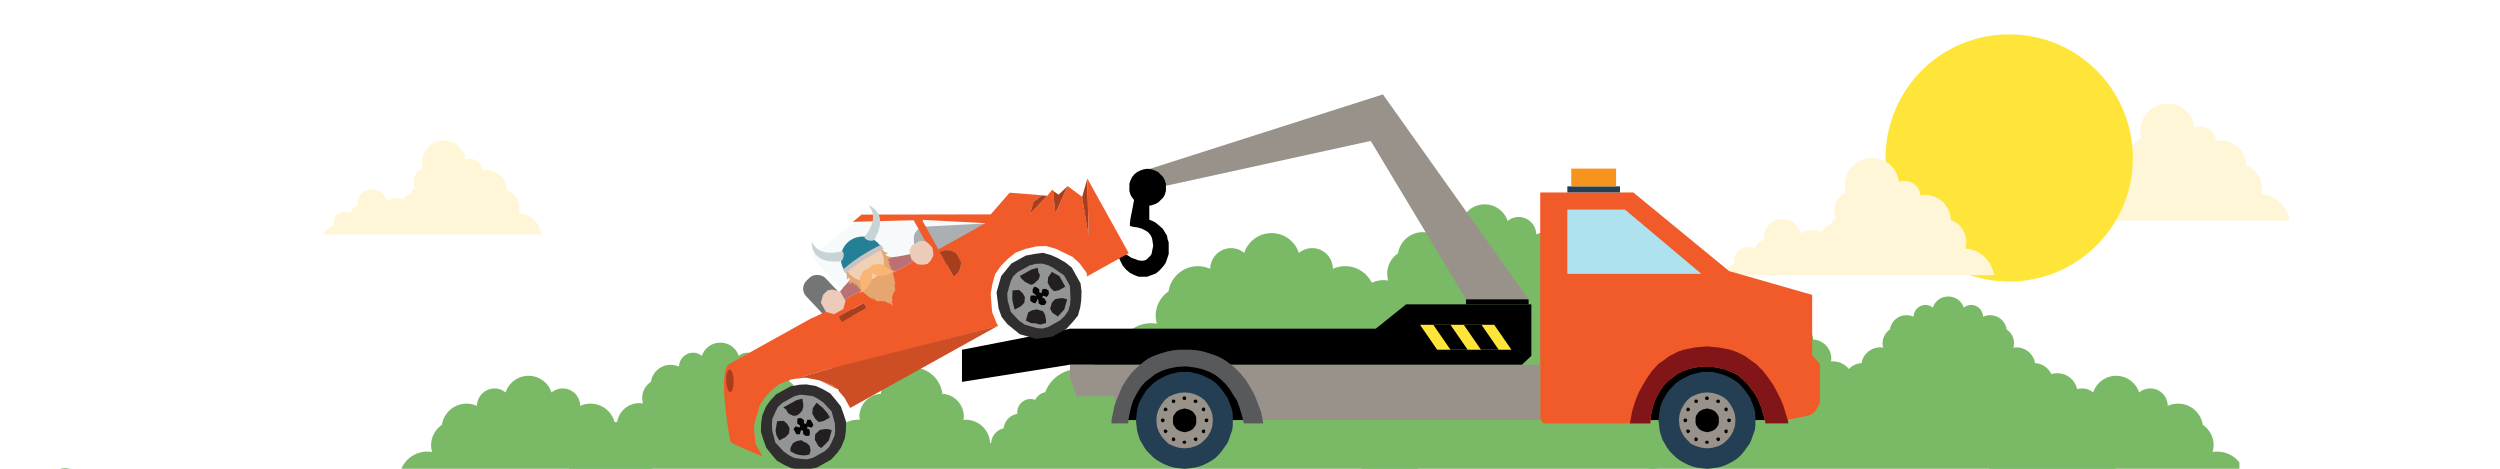
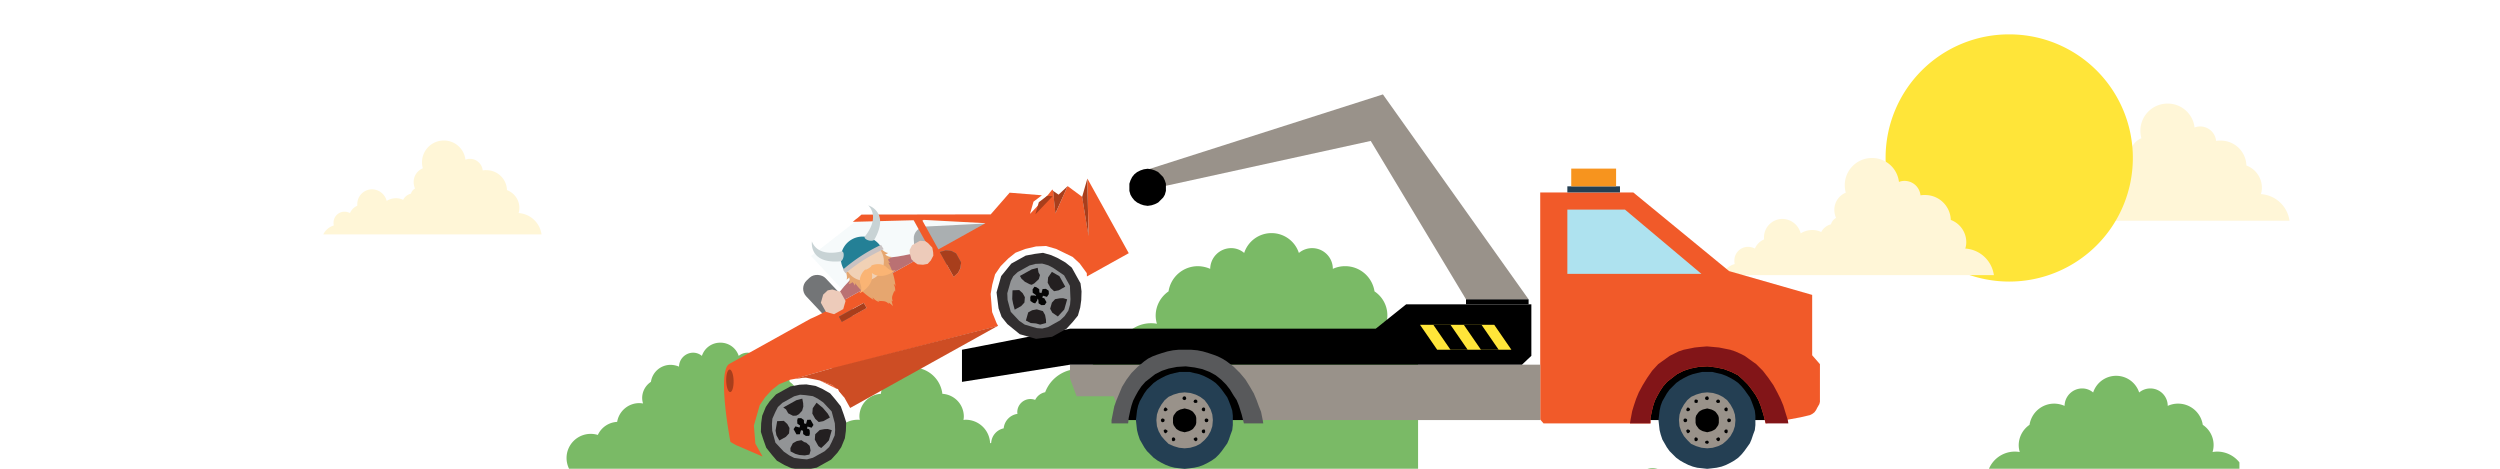
<svg xmlns="http://www.w3.org/2000/svg" width="1600" height="300" viewBox="0 0 1600 300">
  <defs>
    <clipPath id="clip-puksiiriabi_illustration_wide">
      <rect width="1600" height="300" />
    </clipPath>
  </defs>
  <g id="puksiiriabi_illustration_wide" clip-path="url(#clip-puksiiriabi_illustration_wide)">
    <path id="Path_514" data-name="Path 514" d="M511.274,339.264H337a13.756,13.756,0,0,1,8.4-7.11,7.374,7.374,0,0,1-.215-2.154,8.736,8.736,0,0,1,8.636-8.834h.2a9.827,9.827,0,0,1,4.308,1.078,10.978,10.978,0,0,1,5.816-5.816v-1.293a11.816,11.816,0,0,1,11.783-11.845h.063a12.216,12.216,0,0,1,11.635,9.259,13.932,13.932,0,0,1,7.324-2.154,12.823,12.823,0,0,1,5.817,1.294,9.69,9.69,0,0,1,6.248-4.954,6.824,6.824,0,0,1,3.231-4.094,13.039,13.039,0,0,1-1.078-5.17,11.81,11.81,0,0,1,7.324-10.987,16.824,16.824,0,0,1-.651-4.739A17.377,17.377,0,0,1,433.143,264.3c.048,0,.1,0,.143,0a17.279,17.279,0,0,1,17.234,15.3,10.241,10.241,0,0,1,13.787,8.612,13.159,13.159,0,0,1,3.016-.216,16.418,16.418,0,0,1,16.372,15.941,15.193,15.193,0,0,1,9.909,14.218,12.54,12.54,0,0,1-.651,4.094A19.754,19.754,0,0,1,511.274,339.264Z" transform="translate(954.006 -198.013)" fill="#fff6d7" />
    <path id="Path_513" data-name="Path 513" d="M313,302.281a79.117,79.117,0,1,0,158.235.124v-.124a79.015,79.015,0,0,0-79.005-79.027h-.022A78.941,78.941,0,0,0,313,301.927Z" transform="translate(893.785 -201.256)" fill="#ffe539" />
    <path id="Path_514-2" data-name="Path 514" d="M511.274,339.264H337a13.756,13.756,0,0,1,8.4-7.11,7.374,7.374,0,0,1-.215-2.154,8.736,8.736,0,0,1,8.636-8.834h.2a9.827,9.827,0,0,1,4.308,1.078,10.978,10.978,0,0,1,5.816-5.816v-1.293a11.816,11.816,0,0,1,11.783-11.845h.063a12.216,12.216,0,0,1,11.635,9.259,13.932,13.932,0,0,1,7.324-2.154,12.823,12.823,0,0,1,5.817,1.294,9.69,9.69,0,0,1,6.248-4.954,6.824,6.824,0,0,1,3.231-4.094,13.039,13.039,0,0,1-1.078-5.17,11.81,11.81,0,0,1,7.324-10.987,16.824,16.824,0,0,1-.651-4.739A17.377,17.377,0,0,1,433.143,264.3c.048,0,.1,0,.143,0a17.279,17.279,0,0,1,17.234,15.3,10.241,10.241,0,0,1,13.787,8.612,13.159,13.159,0,0,1,3.016-.216,16.418,16.418,0,0,1,16.372,15.941,15.193,15.193,0,0,1,9.909,14.218,12.54,12.54,0,0,1-.651,4.094A19.754,19.754,0,0,1,511.274,339.264Z" transform="translate(764.811 -163.18)" fill="#fff6d7" />
-     <path id="Path_511" data-name="Path 511" d="M-171.325,495.779a10.539,10.539,0,0,1-.289-2.5,13.111,13.111,0,0,1,9.817-12.608,13.968,13.968,0,0,1-.77-4.524,13.9,13.9,0,0,1,2.791-8.373,13.273,13.273,0,0,1-1.54-6.159,13,13,0,0,1,12.993-12.993,12.443,12.443,0,0,1,3.85.577,12.106,12.106,0,0,1,10.4-7.026,12.1,12.1,0,0,1,11.934-10.106,14.627,14.627,0,0,1,2.02.193,10.108,10.108,0,0,1-.481-2.887,10.436,10.436,0,0,1,4.718-8.758,10.684,10.684,0,0,1,10.587-9.148,11.912,11.912,0,0,1,4.524.963,7.663,7.663,0,0,1,7.6-7.508,7.273,7.273,0,0,1,4.716,1.733,10.29,10.29,0,0,1,9.817-7.122h.193a10.291,10.291,0,0,1,9.817,7.122,7.271,7.271,0,0,1,4.717-1.733,7.663,7.663,0,0,1,7.6,7.508,11.535,11.535,0,0,1,4.524-.963A10.686,10.686,0,0,1-41.2,420.609a10.674,10.674,0,0,1,4.716,8.758,9.069,9.069,0,0,1-.481,2.887,14.66,14.66,0,0,1,2.021-.193,12.1,12.1,0,0,1,11.934,10.106,11.852,11.852,0,0,1,8.085,3.754,13.259,13.259,0,0,1,10.3-4.908,4.718,4.718,0,0,1,1.154.1,11.835,11.835,0,0,1-.193-1.828,12.244,12.244,0,0,1,11.55-12.223A16.106,16.106,0,0,1,23.77,412.909h1.347A16.024,16.024,0,0,1,41,427.057a12.244,12.244,0,0,1,11.55,12.223,10.732,10.732,0,0,1-.193,1.828c.384,0,.77-.1,1.155-.1a13.157,13.157,0,0,1,13.181,12.613c.193,0,.384-.1.577-.1a8.509,8.509,0,0,1,6.738-7.892,8.7,8.7,0,0,1,7.411-7.8c0-.289-.1-.577-.1-.871a7.107,7.107,0,0,1,7.089-7.122h.033a7.253,7.253,0,0,1,2.506.481,7.664,7.664,0,0,1,5.389-4.138,19.336,19.336,0,0,1,18-12.513,19.079,19.079,0,0,1,5.773.871,17.989,17.989,0,0,1,15.5-10.49,18.014,18.014,0,0,1,17.805-15.014,16.811,16.811,0,0,1,3.08.289,15.658,15.658,0,0,1-.674-4.331,15.909,15.909,0,0,1,6.93-13.09,15.961,15.961,0,0,1,15.784-13.57,16.77,16.77,0,0,1,6.643,1.444,11.317,11.317,0,0,1,11.259-11.164,10.727,10.727,0,0,1,7.027,2.6,15.464,15.464,0,0,1,14.627-10.683h.193a15.464,15.464,0,0,1,14.63,10.683,11.136,11.136,0,0,1,18.287,8.566,15.563,15.563,0,0,1,6.643-1.444,15.961,15.961,0,0,1,15.785,13.57,15.471,15.471,0,0,1,6.255,17.421,15.785,15.785,0,0,1,2.984-.289,18.144,18.144,0,0,1,14.216,6.919V519.457H-187.107c0-.577-.1-1.155-.1-1.828A23.413,23.413,0,0,1-171.325,495.779Z" transform="translate(120.079 -100.01)" fill="#7aba66" />
    <path id="Path_511-2" data-name="Path 511" d="M-171.325,495.779a10.539,10.539,0,0,1-.289-2.5,13.111,13.111,0,0,1,9.817-12.608,13.968,13.968,0,0,1-.77-4.524,13.9,13.9,0,0,1,2.791-8.373,13.273,13.273,0,0,1-1.54-6.159,13,13,0,0,1,12.993-12.993,12.443,12.443,0,0,1,3.85.577,12.106,12.106,0,0,1,10.4-7.026,12.1,12.1,0,0,1,11.934-10.106,14.627,14.627,0,0,1,2.02.193,10.108,10.108,0,0,1-.481-2.887,10.436,10.436,0,0,1,4.718-8.758,10.684,10.684,0,0,1,10.587-9.148,11.912,11.912,0,0,1,4.524.963,7.663,7.663,0,0,1,7.6-7.508,7.273,7.273,0,0,1,4.716,1.733,10.29,10.29,0,0,1,9.817-7.122h.193a10.291,10.291,0,0,1,9.817,7.122,7.271,7.271,0,0,1,4.717-1.733,7.663,7.663,0,0,1,7.6,7.508,11.535,11.535,0,0,1,4.524-.963A10.686,10.686,0,0,1-41.2,420.609a10.674,10.674,0,0,1,4.716,8.758,9.069,9.069,0,0,1-.481,2.887,14.66,14.66,0,0,1,2.021-.193,12.1,12.1,0,0,1,11.934,10.106,11.852,11.852,0,0,1,8.085,3.754,13.259,13.259,0,0,1,10.3-4.908,4.718,4.718,0,0,1,1.154.1,11.835,11.835,0,0,1-.193-1.828,12.244,12.244,0,0,1,11.55-12.223A16.106,16.106,0,0,1,23.77,412.909h1.347A16.024,16.024,0,0,1,41,427.057a12.244,12.244,0,0,1,11.55,12.223,10.732,10.732,0,0,1-.193,1.828c.384,0,.77-.1,1.155-.1a13.157,13.157,0,0,1,13.181,12.613c.193,0,.384-.1.577-.1a8.509,8.509,0,0,1,6.738-7.892,8.7,8.7,0,0,1,7.411-7.8c0-.289-.1-.577-.1-.871a7.107,7.107,0,0,1,7.089-7.122h.033a7.253,7.253,0,0,1,2.506.481,7.664,7.664,0,0,1,5.389-4.138,19.336,19.336,0,0,1,18-12.513,19.079,19.079,0,0,1,5.773.871,17.989,17.989,0,0,1,15.5-10.49,18.014,18.014,0,0,1,17.805-15.014,16.811,16.811,0,0,1,3.08.289,15.658,15.658,0,0,1-.674-4.331,15.909,15.909,0,0,1,6.93-13.09,15.961,15.961,0,0,1,15.784-13.57,16.77,16.77,0,0,1,6.643,1.444,11.317,11.317,0,0,1,11.259-11.164,10.727,10.727,0,0,1,7.027,2.6,15.464,15.464,0,0,1,14.627-10.683h.193a15.464,15.464,0,0,1,14.63,10.683,11.136,11.136,0,0,1,18.287,8.566,15.563,15.563,0,0,1,6.643-1.444,15.961,15.961,0,0,1,15.785,13.57,15.471,15.471,0,0,1,6.255,17.421,15.785,15.785,0,0,1,2.984-.289,18.144,18.144,0,0,1,14.216,6.919V519.457H-187.107c0-.577-.1-1.155-.1-1.828A23.413,23.413,0,0,1-171.325,495.779Z" transform="translate(1136.15 -100.01)" fill="#7aba66" />
-     <path id="Path_511-3" data-name="Path 511" d="M281.2,495.779a10.538,10.538,0,0,0,.289-2.5,13.111,13.111,0,0,0-9.817-12.608,13.861,13.861,0,0,0-2.021-12.9,13.274,13.274,0,0,0,1.54-6.159A13,13,0,0,0,258.2,448.616a12.442,12.442,0,0,0-3.85.577,12.107,12.107,0,0,0-10.4-7.026,12.1,12.1,0,0,0-11.934-10.106,14.627,14.627,0,0,0-2.02.193,10.11,10.11,0,0,0,.481-2.887,10.436,10.436,0,0,0-4.718-8.758,10.684,10.684,0,0,0-10.587-9.148,11.912,11.912,0,0,0-4.524.963,7.663,7.663,0,0,0-7.6-7.508,7.273,7.273,0,0,0-4.717,1.733,10.29,10.29,0,0,0-9.817-7.122h-.193a10.291,10.291,0,0,0-9.817,7.122,7.271,7.271,0,0,0-4.717-1.733,7.663,7.663,0,0,0-7.6,7.508,11.535,11.535,0,0,0-4.524-.963,10.686,10.686,0,0,0-10.587,9.148,10.674,10.674,0,0,0-4.716,8.758,9.068,9.068,0,0,0,.481,2.887,14.66,14.66,0,0,0-2.021-.193,12.1,12.1,0,0,0-11.934,10.106,11.852,11.852,0,0,0-8.085,3.754,13.259,13.259,0,0,0-10.3-4.908,4.718,4.718,0,0,0-1.154.1,11.834,11.834,0,0,0,.193-1.828,12.244,12.244,0,0,0-11.55-12.223A16.106,16.106,0,0,0,86.1,412.909H84.757a16.024,16.024,0,0,0-15.881,14.148,12.244,12.244,0,0,0-11.55,12.223,10.732,10.732,0,0,0,.193,1.828c-.384,0-.77-.1-1.155-.1a13.157,13.157,0,0,0-13.181,12.613c-.193,0-.384-.1-.577-.1a8.509,8.509,0,0,0-6.738-7.892,8.7,8.7,0,0,0-7.411-7.8c0-.289.1-.577.1-.871a7.107,7.107,0,0,0-7.089-7.122H21.43a7.253,7.253,0,0,0-2.506.481,7.664,7.664,0,0,0-5.389-4.138,19.336,19.336,0,0,0-18-12.513,19.08,19.08,0,0,0-5.773.871,17.989,17.989,0,0,0-15.5-10.49,18.014,18.014,0,0,0-17.805-15.014,16.811,16.811,0,0,0-3.08.289A15.659,15.659,0,0,0-45.941,385a15.909,15.909,0,0,0-6.93-13.09,15.961,15.961,0,0,0-15.784-13.57,16.769,16.769,0,0,0-6.643,1.444,11.317,11.317,0,0,0-11.259-11.164,10.727,10.727,0,0,0-7.027,2.6,15.464,15.464,0,0,0-14.627-10.683h-.193a15.464,15.464,0,0,0-14.63,10.683,11.251,11.251,0,0,0-7.026-2.6,11.318,11.318,0,0,0-11.26,11.164,15.563,15.563,0,0,0-6.643-1.444,15.961,15.961,0,0,0-15.785,13.57A15.545,15.545,0,0,0-170.678,385a15.654,15.654,0,0,0,.674,4.331,15.784,15.784,0,0,0-2.984-.289,18.144,18.144,0,0,0-14.216,6.919V519.457H296.981c0-.577.1-1.155.1-1.828A23.413,23.413,0,0,0,281.2,495.779Z" transform="translate(1058.493 -209.748)" fill="#7aba66" />
    <path id="Path_511-4" data-name="Path 511" d="M-168.326,525.1a12.528,12.528,0,0,1-.343-2.978A15.587,15.587,0,0,1-157,507.134a16.6,16.6,0,0,1-.915-5.378,16.524,16.524,0,0,1,3.318-9.955,15.781,15.781,0,0,1-1.831-7.323,15.458,15.458,0,0,1,15.447-15.447,14.793,14.793,0,0,1,4.577.686,14.393,14.393,0,0,1,12.359-8.354,14.388,14.388,0,0,1,14.189-12.015,17.381,17.381,0,0,1,2.4.229,12.02,12.02,0,0,1-.572-3.432,12.408,12.408,0,0,1,5.609-10.412,12.7,12.7,0,0,1,12.587-10.875A14.159,14.159,0,0,1-84.45,426a9.11,9.11,0,0,1,9.04-8.926,8.647,8.647,0,0,1,5.607,2.06,12.234,12.234,0,0,1,11.672-8.467h.229a12.235,12.235,0,0,1,11.672,8.467,8.644,8.644,0,0,1,5.607-2.06A9.11,9.11,0,0,1-31.584,426a13.711,13.711,0,0,1,5.378-1.145,12.7,12.7,0,0,1,12.587,10.875,12.69,12.69,0,0,1,5.607,10.412,10.783,10.783,0,0,1-.572,3.432,17.42,17.42,0,0,1,2.4-.229A14.387,14.387,0,0,1,8.008,461.363a14.092,14.092,0,0,1,9.612,4.463,15.763,15.763,0,0,1,12.244-5.835,5.609,5.609,0,0,1,1.372.114,14.066,14.066,0,0,1-.229-2.174A14.556,14.556,0,0,1,44.739,443.4,19.148,19.148,0,0,1,63.62,426.579h1.6A19.051,19.051,0,0,1,84.1,443.4a14.556,14.556,0,0,1,13.732,14.532,12.754,12.754,0,0,1-.229,2.174c.457,0,.915-.114,1.374-.114a15.642,15.642,0,0,1,15.671,15c.229,0,.457-.115.686-.115a10.116,10.116,0,0,1,8.01-9.383,10.339,10.339,0,0,1,8.81-9.269c0-.343-.114-.686-.114-1.036a8.45,8.45,0,0,1,8.429-8.467h.039a8.622,8.622,0,0,1,2.979.572,9.112,9.112,0,0,1,6.407-4.92,22.988,22.988,0,0,1,21.4-14.876,22.688,22.688,0,0,1,6.863,1.036,21.387,21.387,0,0,1,18.422-12.472,21.416,21.416,0,0,1,21.168-17.85,20,20,0,0,1,3.661.343,18.616,18.616,0,0,1-.8-5.149,18.914,18.914,0,0,1,8.239-15.562,18.976,18.976,0,0,1,18.765-16.133,19.942,19.942,0,0,1,7.9,1.717,13.455,13.455,0,0,1,13.386-13.273,12.753,12.753,0,0,1,8.355,3.089,18.385,18.385,0,0,1,17.39-12.7h.229a18.385,18.385,0,0,1,17.393,12.7A13.24,13.24,0,0,1,334,363.422a18.5,18.5,0,0,1,7.9-1.717,18.977,18.977,0,0,1,18.767,16.133A18.393,18.393,0,0,1,368.1,398.55a18.774,18.774,0,0,1,3.548-.343,21.571,21.571,0,0,1,16.9,8.227V553.252H-187.089c0-.686-.115-1.374-.115-2.174A27.836,27.836,0,0,1-168.326,525.1Z" transform="translate(519.017 -191.353)" fill="#7aba66" />
    <g id="Group_52" data-name="Group 52" transform="translate(615.662 60.416)">
-       <path id="Path_28" data-name="Path 28" d="M302.929,420.04v17.719h0l1.78.707,2.122,1.073,2.122,1.768,2.487,2.122,1.768,2.841,1.061,1.768.366,2.134.707,2.122v2.841h0v4.6l-.707,2.134-.719,2.122-.707,1.78-1.061,1.415-2.476,2.841-2.487,2.122-2.829,1.061-2.841,1.061H296.2l-2.841-1.061-2.829-1.415-2.487-2.134-2.122-2.476-1.768-3.548-.707-1.768-.719-2.134v-2.122l-.354-2.476h0l2.487,2.122,2.476,2.134,2.134,1.415,2.122,1.415,2.122.707,1.78.707,1.768.354h1.768l1.426-.354,1.061-.707,1.061-1.061,1.061-1.061.719-1.073.354-1.768.354-1.768.354-1.78h0l-.354-2.476-.354-2.122-.707-1.78-1.073-1.415-1.061-1.061-1.061-.707-2.841-1.426-2.476-.707L293,442.368l-1.768-.354-.707-.354v-.354h0v-1.415l.354-2.841,1.415-7.085,1.78-9.926Z" transform="translate(-183.035 -357.57)" />
      <path id="Path_29" data-name="Path 29" d="M344.679,491.052,251.441,359.9,97.86,408.945l14.17,9.573,131.617-28.839L304.62,491.052Z" transform="translate(17.96 -359.9)" fill="#99928a" />
      <path id="Path_30" data-name="Path 30" d="M1.208,506.64H46.584l21.267,35.449H-16.51L1.208,506.64Z" transform="translate(452.17 -333.649)" />
      <path id="Path_31" data-name="Path 31" d="M-41.17,413.12H18.387l61.326,50.339L132.881,478.7v38.632l4.963,5.682v24.1h0l-.354,1.426-1.426,2.476-.707,1.415-1.061,1.427-1.415,1.061-1.415.707h0l-6.036,1.415-9.573,1.78L103.1,560.941h0l-.354-1.415-1.061-4.256-1.78-5.671-1.415-3.548-1.768-3.195-2.487-3.537-2.476-3.195-3.195-3.195L85.384,530.1l-4.256-2.122-4.609-1.78-4.963-1.061-2.841-.354-2.829-.354h0l-5.67.354L54.9,525.846l-4.256,1.415-4.256,2.134-3.195,2.476-3.183,2.487-2.487,2.829L35.4,540.381l-1.768,3.2L32.2,546.406,31.143,549.6l-.707,2.829-1.061,4.963v3.548H-39.048l-2.122-2.487V413.12Z" transform="translate(411.249 -350.379)" fill="#f15a29" />
      <path id="Path_32" data-name="Path 32" d="M62.819,545.988h0l-.354-1.415L61.4,540.317l-1.78-5.671L58.209,531.1,56.441,527.9l-2.487-3.537-2.476-3.195-3.195-3.195L45.1,515.148l-4.256-2.122-4.609-1.78-4.963-1.061-2.841-.354-2.829-.354h0l-5.67.354-5.317,1.061-4.256,1.415L6.1,514.44l-3.195,2.476L-.276,519.4l-2.487,2.829-2.122,3.195-1.768,3.195-1.426,2.829-1.061,3.195-.707,2.829-1.061,4.963v3.548H-24.03l.354-2.122,1.061-5.682,1.073-3.537,1.415-4.256,1.768-4.256,2.487-4.61,2.829-4.609,3.195-4.61,3.9-4.244,2.476-1.78,2.487-1.768,2.476-1.78,2.841-1.415L7.163,499.9l3.195-1.061,3.537-.707,3.548-.719,3.548-.354,4.256-.354h0l3.9.354,3.89.354,3.548.719,3.548.707L43.32,499.9l3.195,1.415,2.829,1.415,2.487,1.78,4.963,3.548,4.256,4.244,3.537,4.61,3.195,4.609,2.476,4.61,2.134,4.256,1.768,4.256,1.073,3.537L77,543.866l.354,2.122Z" transform="translate(451.532 -335.426)" fill="#821518" />
      <path id="Path_33" data-name="Path 33" d="M67.38,409.81h33.681v3.9H67.38v-3.9Z" transform="translate(320.064 -350.971)" fill="#243f53" />
      <path id="Path_35" data-name="Path 35" d="M60.055,422.44H23.18v41.12h85.788L60.055,422.44Z" transform="translate(364.264 -348.712)" fill="#aee2ef" />
      <path id="Path_36" data-name="Path 36" d="M98.2,411.531V400.19H69.49v11.341Z" transform="translate(320.441 -352.693)" fill="#f7941e" />
      <path id="Path_37" data-name="Path 37" d="M373.7,506.64H322.67v8.853l4.244,11.353h23.755l5.317,15.243L373.7,506.64Z" transform="translate(-253.539 -333.649)" fill="#99928a" />
      <path id="Path_38" data-name="Path 38" d="M131.947,542.089H315.218V506.64H110.68l21.267,35.449Z" transform="translate(54.86 -333.649)" fill="#99928a" />
      <path id="Path_39" data-name="Path 39" d="M283.858,506.64h45.376L350.5,542.089H266.14l17.719-35.449Z" transform="translate(-163.694 -333.649)" />
      <path id="Path_40" data-name="Path 40" d="M479.9,473.86H399.78l-19.487,15.6H184.62l-69.13,13.475v20.56L184.62,512.5H473.873l6.024-5.682V473.86Z" transform="translate(-115.49 -339.513)" />
      <g id="Group_42" data-name="Group 42" transform="translate(111.311 177.6)">
        <path id="Path_41" data-name="Path 41" d="M277.56,541.39h0l.354,3.183.354,3.195.707,2.829,1.061,3.195,1.426,2.476,1.415,2.487,1.768,2.476,2.134,2.134,2.122,2.122,2.476,1.78,2.487,1.415L296.7,570.1l2.829,1.061,2.841.719,3.183.354,3.195.354h0l3.183-.354,2.841-.354,3.195-.719L320.8,570.1l2.841-1.415,2.476-1.415,2.487-1.78,2.122-2.122,1.768-2.134,1.78-2.476,1.768-2.487,1.061-2.476,1.073-3.195,1.061-2.829.354-3.195V541.39h0v-2.841l-.354-3.195-1.061-3.183-1.073-2.841-1.061-2.476-1.768-2.487-1.78-2.476-1.768-2.134-2.122-2.122-2.487-1.768-2.476-1.426-2.841-1.415-2.829-1.061-3.195-.707-2.841-.707h-6.378l-3.183.707-2.841.707-2.829,1.061-2.841,1.415-2.487,1.426-2.476,1.768-2.122,2.122-2.134,2.134-1.768,2.476-1.415,2.487-1.426,2.476-1.061,2.841-.707,3.183-.354,3.195-.354,2.841Z" transform="translate(-277.56 -510.55)" fill="#243f53" />
        <path id="Path_42" data-name="Path 42" d="M288.39,539.4h0l.354,3.89,1.073,3.195,1.768,3.183,2.122,2.488,2.487,2.476,3.183,1.426,3.548,1.061,3.549.354h0l3.537-.354,3.548-1.061,2.841-1.426,2.829-2.476,2.134-2.488,1.768-3.183,1.061-3.195.354-3.89h0l-.354-3.548-1.061-3.195-1.768-3.183-2.134-2.841-2.829-2.122-2.841-1.427-3.548-1.061-3.537-.354h0l-3.549.354-3.548,1.061-3.183,1.427-2.487,2.122-2.122,2.841-1.768,3.183-1.073,3.195-.354,3.548Z" transform="translate(-275.28 -508.561)" fill="#99928a" />
        <path id="Path_43" data-name="Path 43" d="M297.41,537.841h0v1.768l.354,1.415.719,1.061,1.061,1.427,1.061.707,1.415.707,1.426.354,1.415.354h0l1.415-.354,1.415-.354,1.427-.707,1.061-.707,1.061-1.427.707-1.061.354-1.415v-1.768h0v-1.427L311.945,535l-.707-1.061-1.061-1.415-1.061-.719-1.427-.707-1.415-.354-1.415-.354h0l-1.415.354-1.426.354-1.415.707-1.061.719-1.061,1.415L297.763,535l-.354,1.415v1.427Z" transform="translate(-273.667 -507.001)" />
        <path id="Path_44" data-name="Path 44" d="M302.82,525.194h0l.354.707,1.061.354h0l.707-.354.354-.707h0l-.354-1.061-.707-.354h0l-1.061.354-.354,1.061Z" transform="translate(-273.041 -508.183)" />
-         <path id="Path_45" data-name="Path 45" d="M302.82,548.891h0l.354.707,1.061.354h0l.707-.354.354-.707h0l-.354-.707-.707-.354h0l-1.061.354-.354.707Z" transform="translate(-273.041 -503.881)" />
        <path id="Path_46" data-name="Path 46" d="M315.611,538.287h0l1.061-.354.354-1.061h0l-.354-.719-1.061-.354h0l-.707.354-.354.719h0l.354,1.061.707.354Z" transform="translate(-298.599 -506.033)" />
        <path id="Path_47" data-name="Path 47" d="M291.862,538.287h0l1.061-.354.354-1.061h0l-.354-.719-1.061-.354h0l-.719.354-.354.719h0l.354,1.061.719.354Z" transform="translate(-246.841 -506.033)" />
        <path id="Path_48" data-name="Path 48" d="M297.163,525.934h0l-.354,1.061.707.707h1.061l.707-.354h0v-1.061l-.707-.707h-.707l-.707.354Z" transform="translate(-259.946 -507.861)" />
        <path id="Path_49" data-name="Path 49" d="M308.83,546.737h0V547.8l.354.707h1.073l.707-.707h0v-.707l-.354-.707h0l-1.073-.354-.707.707Z" transform="translate(-285.794 -504.203)" />
        <path id="Path_50" data-name="Path 50" d="M313.747,532.266h.719l1.061-.707h0v-.707l-.707-.707h0l-.719-.354-.707.707h0l-.354,1.061.707.707Z" transform="translate(-295.321 -507.108)" />
        <path id="Path_51" data-name="Path 51" d="M292.953,543.942h0l1.061.354.707-.707h0v-1.061l-.354-.707h-1.061l-.707.707h0v.708l.354.707Z" transform="translate(-250.419 -504.956)" />
        <path id="Path_52" data-name="Path 52" d="M292.953,530.144h0l-.354.707v.707h0l.707.707h1.061l.354-.707V530.5h0l-.707-.707-1.061.354Z" transform="translate(-250.419 -507.108)" />
        <path id="Path_53" data-name="Path 53" d="M313.747,541.82h0l-.707.707.354,1.061h0l.707.707.719-.354h0l.707-.707v-.708h0l-1.061-.707Z" transform="translate(-295.321 -504.956)" />
-         <path id="Path_54" data-name="Path 54" d="M308.83,527.348h0l.707.354h1.073l.354-.707v-1.061h0l-.707-.354h-1.073l-.354.707v1.061Z" transform="translate(-285.794 -507.861)" />
        <path id="Path_55" data-name="Path 55" d="M297.163,547.8h0l.707.707h.707l.707-.707v-1.061h0l-.707-.707-1.061.354h0l-.707.707.354.707Z" transform="translate(-259.946 -504.203)" />
      </g>
      <path id="Path_56" data-name="Path 56" d="M345.735,545.664h0l-.354-1.415-1.061-4.256-1.768-5.671-1.426-3.548L339,527.58l-2.122-3.537-2.487-3.195-3.195-3.195-3.537-2.829-3.9-2.122-4.609-1.78-4.963-1.061-2.841-.354-2.829-.354h0l-5.671.354-5.317,1.061-4.256,1.415-4.256,2.134-3.183,2.476-3.195,2.488-2.476,2.829-2.134,3.195-1.768,3.195-1.426,2.829-1.061,3.195-.707,2.829-1.061,4.963-.354,3.549H261.02v-2.122l1.061-5.317.707-3.549,1.415-3.9,1.78-4.256,1.768-4.256,2.841-4.61,3.183-4.244,3.9-3.9,4.256-3.548,2.476-1.768,2.841-1.415,2.829-1.073,3.195-1.061,3.549-1.061,3.537-.707,3.548-.354h8.158l3.89.354,3.549.707,3.548,1.061,3.183,1.061,2.841,1.073,2.829,1.415,2.841,1.768,4.609,3.548,3.9,3.9,3.537,4.244,2.841,4.61,2.476,4.256,1.78,4.256,1.415,3.9,1.415,3.549,1.073,5.317.354,2.122Z" transform="translate(-165.305 -335.102)" fill="#58595b" />
      <path id="Path_57" data-name="Path 57" d="M157.048,471.15H116.99v3.195h40.059V471.15Z" transform="translate(205.591 -339.998)" />
      <path id="Path_66" data-name="Path 66" d="M184.8,500.94h-47.5L126.32,484.99h47.5L184.8,500.94Z" transform="translate(166.836 -337.522)" fill="#ffe539" />
      <path id="Path_67" data-name="Path 67" d="M155.558,500.94l-10.987-15.95H133.23l10.987,15.95Z" transform="translate(187.936 -337.522)" />
      <path id="Path_68" data-name="Path 68" d="M172.044,500.94l-10.987-15.95H150.07l10.987,15.95Z" transform="translate(151.597 -337.522)" />
      <path id="Path_69" data-name="Path 69" d="M283.88,419.458h0v2.134l.707,2.476,1.061,1.78,1.415,1.768,1.78,1.415,2.122,1.061,2.134.707,2.476.365h0l2.487-.365,2.122-.707,2.122-1.061,1.426-1.415,1.768-1.768,1.061-1.78.707-2.476v-2.134h0v-2.476l-.707-2.134-1.061-2.122-1.768-1.768-1.426-1.426-2.122-1.061-2.122-.707-2.487-.354h0l-2.476.354-2.134.707-2.122,1.061-1.78,1.426-1.415,1.768-1.061,2.122-.707,2.134v2.476Z" transform="translate(-176.741 -359.829)" />
      <g id="Group_43" data-name="Group 43" transform="translate(445.757 177.6)">
        <path id="Path_41-2" data-name="Path 41" d="M277.56,541.39h0l.354,3.183.354,3.195.707,2.829,1.061,3.195,1.426,2.476,1.415,2.487,1.768,2.476,2.134,2.134,2.122,2.122,2.476,1.78,2.487,1.415L296.7,570.1l2.829,1.061,2.841.719,3.183.354,3.195.354h0l3.183-.354,2.841-.354,3.195-.719L320.8,570.1l2.841-1.415,2.476-1.415,2.487-1.78,2.122-2.122,1.768-2.134,1.78-2.476,1.768-2.487,1.061-2.476,1.073-3.195,1.061-2.829.354-3.195V541.39h0v-2.841l-.354-3.195-1.061-3.183-1.073-2.841-1.061-2.476-1.768-2.487-1.78-2.476-1.768-2.134-2.122-2.122-2.487-1.768-2.476-1.426-2.841-1.415-2.829-1.061-3.195-.707-2.841-.707h-6.378l-3.183.707-2.841.707-2.829,1.061-2.841,1.415-2.487,1.426-2.476,1.768-2.122,2.122-2.134,2.134-1.768,2.476-1.415,2.487-1.426,2.476-1.061,2.841-.707,3.183-.354,3.195-.354,2.841Z" transform="translate(-277.56 -510.55)" fill="#243f53" />
        <path id="Path_42-2" data-name="Path 42" d="M288.39,539.4h0l.354,3.89,1.073,3.195,1.768,3.183,2.122,2.488,2.487,2.476,3.183,1.426,3.548,1.061,3.549.354h0l3.537-.354,3.548-1.061,2.841-1.426,2.829-2.476,2.134-2.488,1.768-3.183,1.061-3.195.354-3.89h0l-.354-3.548-1.061-3.195-1.768-3.183-2.134-2.841-2.829-2.122-2.841-1.427-3.548-1.061-3.537-.354h0l-3.549.354-3.548,1.061-3.183,1.427-2.487,2.122-2.122,2.841-1.768,3.183-1.073,3.195-.354,3.548Z" transform="translate(-275.28 -508.561)" fill="#99928a" />
        <path id="Path_43-2" data-name="Path 43" d="M297.41,537.841h0v1.768l.354,1.415.719,1.061,1.061,1.427,1.061.707,1.415.707,1.426.354,1.415.354h0l1.415-.354,1.415-.354,1.427-.707,1.061-.707,1.061-1.427.707-1.061.354-1.415v-1.768h0v-1.427L311.945,535l-.707-1.061-1.061-1.415-1.061-.719-1.427-.707-1.415-.354-1.415-.354h0l-1.415.354-1.426.354-1.415.707-1.061.719-1.061,1.415L297.763,535l-.354,1.415v1.427Z" transform="translate(-273.667 -507.001)" />
        <path id="Path_44-2" data-name="Path 44" d="M302.82,525.194h0l.354.707,1.061.354h0l.707-.354.354-.707h0l-.354-1.061-.707-.354h0l-1.061.354-.354,1.061Z" transform="translate(-273.041 -508.183)" />
        <path id="Path_45-2" data-name="Path 45" d="M302.82,548.891h0l.354.707,1.061.354h0l.707-.354.354-.707h0l-.354-.707-.707-.354h0l-1.061.354-.354.707Z" transform="translate(-273.041 -503.881)" />
        <path id="Path_46-2" data-name="Path 46" d="M315.611,538.287h0l1.061-.354.354-1.061h0l-.354-.719-1.061-.354h0l-.707.354-.354.719h0l.354,1.061.707.354Z" transform="translate(-298.599 -506.033)" />
        <path id="Path_47-2" data-name="Path 47" d="M291.862,538.287h0l1.061-.354.354-1.061h0l-.354-.719-1.061-.354h0l-.719.354-.354.719h0l.354,1.061.719.354Z" transform="translate(-246.841 -506.033)" />
        <path id="Path_48-2" data-name="Path 48" d="M297.163,525.934h0l-.354,1.061.707.707h1.061l.707-.354h0v-1.061l-.707-.707h-.707l-.707.354Z" transform="translate(-259.946 -507.861)" />
        <path id="Path_49-2" data-name="Path 49" d="M308.83,546.737h0V547.8l.354.707h1.073l.707-.707h0v-.707l-.354-.707h0l-1.073-.354-.707.707Z" transform="translate(-285.794 -504.203)" />
        <path id="Path_50-2" data-name="Path 50" d="M313.747,532.266h.719l1.061-.707h0v-.707l-.707-.707h0l-.719-.354-.707.707h0l-.354,1.061.707.707Z" transform="translate(-295.321 -507.108)" />
        <path id="Path_51-2" data-name="Path 51" d="M292.953,543.942h0l1.061.354.707-.707h0v-1.061l-.354-.707h-1.061l-.707.707h0v.708l.354.707Z" transform="translate(-250.419 -504.956)" />
        <path id="Path_52-2" data-name="Path 52" d="M292.953,530.144h0l-.354.707v.707h0l.707.707h1.061l.354-.707V530.5h0l-.707-.707-1.061.354Z" transform="translate(-250.419 -507.108)" />
        <path id="Path_53-2" data-name="Path 53" d="M313.747,541.82h0l-.707.707.354,1.061h0l.707.707.719-.354h0l.707-.707v-.708h0l-1.061-.707Z" transform="translate(-295.321 -504.956)" />
        <path id="Path_54-2" data-name="Path 54" d="M308.83,527.348h0l.707.354h1.073l.354-.707v-1.061h0l-.707-.354h-1.073l-.354.707v1.061Z" transform="translate(-285.794 -507.861)" />
        <path id="Path_55-2" data-name="Path 55" d="M297.163,547.8h0l.707.707h.707l.707-.707v-1.061h0l-.707-.707-1.061.354h0l-.707.707.354.707Z" transform="translate(-259.946 -504.203)" />
      </g>
    </g>
    <g id="Group_53" data-name="Group 53" transform="translate(448.029 146.564) rotate(-8)">
      <rect id="Rectangle_2" data-name="Rectangle 2" width="16.988" height="37.129" rx="7.205" transform="matrix(-0.817, 0.577, -0.577, -0.817, 92.428, 66.786)" fill="#737577" />
      <rect id="Rectangle_3" data-name="Rectangle 3" width="25.084" height="54.916" rx="7.205" transform="matrix(-0.089, 0.996, -0.996, -0.089, 189.951, 22.704)" fill="#737577" />
      <path id="Path_18" data-name="Path 18" d="M123.424,12.872,37.9,0,0,21.758,22.15,53.381Z" transform="translate(67.937 5.239)" fill="#eaf3f5" fill-rule="evenodd" opacity="0.46" />
      <path id="Path_70" data-name="Path 70" d="M9.691,6.555,0,0,7.769,4.2Z" transform="translate(62.278 106.608)" fill="#f15a29" />
      <path id="Path_71" data-name="Path 71" d="M6,12.906,3.3,5.918.7,1.792,0,0,2.617,4.126Z" transform="translate(73.195 113.67)" fill="#f15a29" />
      <path id="Path_72" data-name="Path 72" d="M7.286.413,5.152.212,0,.141H0L3.018,0Z" transform="translate(46.705 103.272)" fill="#f15a29" />
      <path id="Path_73" data-name="Path 73" d="M6.444,85.6,61.914,64.217a102.949,102.949,0,0,0,16.094-5.786,6.039,6.039,0,0,0,1.55-1.049L144.435,32.4l-.024-.024-8.252-21.444-38.7-4.4c4.74-3.095.519-.094,6.126-3.823l81.934,11.369L199.454,2.016,219.66,6.543l-5.895,3.3-3.3,7.427L223.044,7.3l3.772-3.537.354.9-.542,14.571L236.79,3.006l8.252,8.1.566,25.441L249.981,0l19.57,50.975L240.963,62l.212-2.134-3.655-6.8-3.843-4.715-9.7-6.519-6.188-2.782-6.391-.613-6.944.625-6.6,1.509-5.01,2.959-5.564,4.2-4.326,4.716-2.7,6.284-1.863,5.835-.672,11.553,1.851,7.486.7,1.792L70.212,98.025,72,97.341l-25.3,3.537-3.033.141-7.486,1.9-5.022,2.947-4.716,3.855-4.327,4.716-5.494,12.378-.684,11.541,2.759,7.156.684,1.78-.034-.047-15.8-9.616L.3,135.137S-2.067,89.407,6.444,85.6ZM156.471,50.327l3.23-2.275,1.992-2.817.754-3.36-1.026-2.688-1.379-3.537-2.818-1.992-3.372-.755v-.035l-3.914.483ZM181.417,19.2l-38.845-7.6-.9.342,7.568,19.664ZM81.565,68.895l16.976-6.543-1.379-3.537L80.185,65.358Z" transform="translate(0 2.536)" fill="#f15a29" />
      <path id="Path_74" data-name="Path 74" d="M15.666,18.744l7.769,4.2L25.357,25.3l1.179.542.7,1.792,2.605,4.126L32.6,38.9,133.557,0,25.3,11.954,0,15.491l5.152.071,2.134.2,8.323,2.947Z" transform="translate(46.6 87.888)" fill="#cd4d24" fill-rule="evenodd" />
-       <path id="Path_75" data-name="Path 75" d="M164.774,11.105l.566,25.441L169.713,0h0l-4.94,11.129Zm-22-3.831L139.4,6.519l-5.894,3.3-3.3,7.427,12.579-9.973ZM146.9,4.657l-.542,14.571L156.522,3.006l-6.46,4.539L146.9,4.657ZM73.634,32.879l-3.914.483,6.531,16.976,3.23-2.275,1.992-2.817.755-3.36L81.2,39.2l-1.379-3.537-2.818-1.992-3.372-.755ZM16.941,58.815,0,65.334l1.379,3.537,16.976-6.543-1.379-3.537Z" transform="translate(80.221 2.607)" fill="#a83e1c" fill-rule="evenodd" />
+       <path id="Path_75" data-name="Path 75" d="M164.774,11.105l.566,25.441L169.713,0h0l-4.94,11.129Zm-22-3.831l-5.894,3.3-3.3,7.427,12.579-9.973ZM146.9,4.657l-.542,14.571L156.522,3.006l-6.46,4.539L146.9,4.657ZM73.634,32.879l-3.914.483,6.531,16.976,3.23-2.275,1.992-2.817.755-3.36L81.2,39.2l-1.379-3.537-2.818-1.992-3.372-.755ZM16.941,58.815,0,65.334l1.379,3.537,16.976-6.543-1.379-3.537Z" transform="translate(80.221 2.607)" fill="#a83e1c" fill-rule="evenodd" />
      <path id="Path_76" data-name="Path 76" d="M52.107,17.377h0l2.063,5.352L54.1,27.893l-.955,5.493L51.836,38l-2.193,4.951-3.772,3.5L41.191,50.3l-4.468,1.721h0L31.37,54.088l-5.164-.059-5.152-.071L16.1,51.765l-4.951-2.2L7.639,45.788,4.138,42l-2.959-5.01h0L0,31.288l.071-5.152.071-5.164,2.193-4.951,2.2-4.951,3.772-3.5,3.772-3.513,5.364-2.063h0L21.916.271,27.963,0l5.164.059,4.951,2.193L42.134,4.8l4.4,3.431,3.513,3.784,2.063,5.364Z" transform="translate(182.125 45.589)" fill="#312e2f" />
      <path id="Path_77" data-name="Path 77" d="M39.387,13.392h0l1.379,3.572-.413,4.268-.4,4.256L39.2,28.859l-1.65,3.714-2.888,3.16-3.23,2.275-3.572,1.379h0l-4.468,1.721-3.914.483L16.1,40.837l-3.713-1.65L8.677,37.536,5.517,34.648l-2.275-3.23L.967,28.187h0L.483,24.273,0,20.36l.413-4.268,1.651-3.714,1.65-3.714L5.706,5.847l3.23-2.264L13.4,1.863h0L16.976.483,20.89,0l4.268.413,3.714,1.639,2.817,1.992,3.159,2.888L38.019,9.82l1.368,3.572Z" transform="translate(188.585 51.979)" fill="#929496" />
      <path id="Path_78" data-name="Path 78" d="M8.795,2.193h0L8.252,3.431,7.7,4.668h0L6.46,4.114h0l.2-2.122h0L5.081.542,3.843,0h0L2.4,1.58,2.2,3.713h0l1.58,1.438h0l.342.9h0L2.888,5.494l-2.134-.2h0L.212,6.531,0,8.665H0L1.58,10.1l1.238.554h0l1.45-1.592L4.81,7.828h0l.354.9h0l-.212,2.134h0L6.531,12.3l2.134.212h0l1.45-1.58-.7-1.792h0l-.342-.9L7.84,7.7h0L8.394,6.46h0L9.62,7l1.238.554h0l1.45-1.592.2-2.122h0l-1.58-1.45-2.134-.2Z" transform="translate(202.956 66.349)" fill="#050505" />
      <path id="Path_79" data-name="Path 79" d="M.625,12.449h0l1.78-.684,2.688-1.037L7.427,8.795l.754-3.36h0L7.144,2.747,5.223.413,3.089.212.955,0h0L0,5.505l.142,3.03.483,3.914Z" transform="translate(191.615 66.691)" fill="#231f20" />
      <path id="Path_80" data-name="Path 80" d="M7.9,0h0L4.881.142,2.193,1.167,1.1,3.643,0,6.119H0L2.818,8.111l3.372.755,2.476,1.1,3.914-.483h0l.212-2.122-.141-3.03L11.612,1.65,10.374,1.1,7.9,0Z" transform="translate(198.358 80.92)" fill="#231f20" />
      <path id="Path_81" data-name="Path 81" d="M11.966,0h0L8.04.483,4.468,1.863h0L0,3.584H0L.7,5.376,2.617,7.71,5.435,9.7l1.238.542,1.792-.684h0l3.23-2.275,1.1-2.476-.7-1.78L11.966,0Z" transform="translate(198.547 54.655)" fill="#231f20" />
      <path id="Path_82" data-name="Path 82" d="M3.643,0h0L2.193,1.58.755,3.171,0,6.531l1.379,3.584h0L3.3,12.449l3.018-.142L9.007,11.27l1.792-.684h0L9.761,7.91h0L8.04,3.442,3.643,0Z" transform="translate(215.534 58.498)" fill="#231f20" />
      <path id="Path_83" data-name="Path 83" d="M11.624,1.308h0L9.148.212,7.014,0,3.985.141,1.65,2.063h0L0,5.776,1.037,8.464,2.617,9.9l1.58,1.45h0L6.543,9.419,8.877,7.5l2.747-6.189Z" transform="translate(214.78 75.957)" fill="#231f20" />
      <path id="Path_84" data-name="Path 84" d="M52.92,17.377h0L54.1,23.083l.825,4.81-.967,5.494L52.661,38l-3.089,5.293L46.684,46.46,42.016,50.3l-4.468,1.721h0L32.184,54.1l-6.048.271-4.268-.413-5.847-1.851-4.055-2.535-4.4-3.442L4.951,42.016,1.992,36.994h0L.825,31.288,0,26.478l.955-5.505,1.309-4.6,3.089-5.293L8.24,7.91l4.668-3.855,5.364-2.063h0L22.741.271,28.788,0l4.256.413,5.848,1.851L42.947,4.8l4.4,3.442,2.617,4.114,2.959,5.022Z" transform="translate(20.487 107.54)" fill="#312e2f" />
      <path id="Path_85" data-name="Path 85" d="M39.387,13.392h0l.483,3.926.483,3.914-.412,4.256-.755,3.372L36.64,32.915l-1.992,2.83-3.23,2.263-3.572,1.379h0l-4.468,1.721-3.914.483-3.372-.755-4.609-1.309L8.665,37.536,5.505,34.648,3.23,31.418.967,28.2h0L.483,24.273,0,20.36l.413-4.268.755-3.36L3.7,8.677,5.694,5.847l3.23-2.264,4.468-1.721h0L16.964.483,20.89,0l3.36.754,4.609,1.309,2.818,1.981,3.171,2.888,2.263,3.23,2.275,3.23Z" transform="translate(27.772 113.929)" fill="#929496" />
      <path id="Path_86" data-name="Path 86" d="M9.49,1.851h0L8.936,3.089,8.394,4.327h0l-1.25-.542h0l.212-2.134h0L5.777.2,3.643,0h0L3.089,1.238l-.2,2.134h0L4.468,4.81h0L3.914,6.048h0L2.688,5.494,1.45,4.951h0L0,6.531.7,8.323h0l.684,1.78,2.134.212h0l.542-1.238L4.609,7.84h0l1.238.542h0l-.212,2.134h0l1.591,1.438,2.122.212h0L9.9,10.928l.2-2.134h0l-.342-.9L8.524,7.356h0l.554-1.238h0l1.238.542,1.238.554h0l1.438-1.58-.684-1.792h0l-.7-1.78L9.49,1.851Z" transform="translate(41.447 128.642)" fill="#050505" />
      <path id="Path_87" data-name="Path 87" d="M1.509,12.437h0L3.3,11.753l2.676-1.037L8.311,8.795l.755-3.372h0L8.04,2.747,6.107.4,3.985.2,1.851,0h0L0,5.835l.13,3.03,1.379,3.572Z" transform="translate(29.906 128.654)" fill="#231f20" />
      <path id="Path_88" data-name="Path 88" d="M7.91,0h0L4.881.142,2.2,1.167.212,4,0,6.118H0L2.829,8.111,5.3,9.207l3.36.755,3.03-.13h0l1.1-2.476-.142-3.03L10.728,1.992,9.49,1.438,7.91,0Z" transform="translate(37.533 142.871)" fill="#231f20" />
      <path id="Path_89" data-name="Path 89" d="M12.85,0h0L8.936.483,5.364,1.863h0L0,3.926H0l1.58,1.45L2.617,8.052l2.818,1.992,2.134.2,1.78-.684h0l2.334-1.922,1.1-2.476.212-2.134L12.85,0Z" transform="translate(36.838 116.606)" fill="#231f20" />
      <path id="Path_90" data-name="Path 90" d="M3.643,0h0L2.2,1.58.755,3.159,0,6.531,1.379,10.1h0L3.3,12.437l3.03-.141,1.792-.684L10.8,10.575h0L9.761,7.9h0L7.144,3.773,3.643,0Z" transform="translate(54.71 120.46)" fill="#231f20" />
      <path id="Path_91" data-name="Path 91" d="M11.612,1.309h0L9.136.212,7,0,3.985.142.754,2.417h0L0,5.788,1.026,8.465l.7,1.78,1.58,1.45h0l3.23-2.275L8.865,7.5l2.747-6.189Z" transform="translate(53.967 137.908)" fill="#231f20" />
      <path id="Path_92" data-name="Path 92" d="M0,25.806l62.54-24.1h0L53.675,0,44.6.424,39.446.354,34.082,2.417h0L24.25,6.2l-11.612,4.48L7.969,14.524,4.185,18.037.413,21.55,0,25.806Z" transform="translate(78.323 34.625)" fill="#ba7173" fill-rule="evenodd" />
      <path id="Path_93" data-name="Path 93" d="M14.441,4.881h0l1.379,3.572-1.108,2.476-1.1,2.476L10.94,14.441h0L7.368,15.821l-2.476-1.1L2.417,13.616,1.037,10.044h0L0,7.368,1.1,4.892,2.2,2.417,5.435.141h0L8.453,0l2.476,1.108L13.4,2.2l1.037,2.676Z" transform="translate(70 50.116)" fill="#edcbba" fill-rule="evenodd" />
      <path id="Path_94" data-name="Path 94" d="M14.772,5.435h0l.141,3.018-.2,2.134L12.72,13.4l-2.334,1.933h0l-3.03.13-3.372-.755-1.58-1.438L.483,10.94h0L0,7.014.2,4.892,2.193,2.075,4.881,1.037h0L7.557,0l3.372.754,1.58,1.45,2.263,3.23Z" transform="translate(130.76 27.057)" fill="#edcbba" fill-rule="evenodd" />
      <path id="Path_95" data-name="Path 95" d="M2.492,0s2.3,2.825,3.815,2.683c0,0-1.674.89-2.253.724,0,0,2.028,2.23,3.788,2A3.828,3.828,0,0,1,5.577,6.73,3.009,3.009,0,0,0,6.665,9.1a3.928,3.928,0,0,1-2.373-.636,30.8,30.8,0,0,1-2.97-3.5L0,1.142Z" transform="translate(110.919 29.192)" fill="#e6a66f" />
      <path id="Path_96" data-name="Path 96" d="M.456,1.142S1.1,4.728,0,5.784c0,0,1.767-.687,2.018-1.234,0,0,.367,2.992-.958,4.173a3.819,3.819,0,0,0,2.482-.85,3.008,3.008,0,0,1,1.088,2.373A3.917,3.917,0,0,0,5.7,8.033,30.663,30.663,0,0,0,4.983,3.5L2.948,0Z" transform="translate(88.218 39.389)" fill="#e6a66f" />
      <path id="Path_97" data-name="Path 97" d="M11.959,27.069S1.517,19.117,0,9.883l12.4-1.4L21.558,0c6.005,7.176,5.214,20.277,5.214,20.277l-.146-.634a2.161,2.161,0,0,0-.859-1.092,8.05,8.05,0,0,1,.148,5.337,4.575,4.575,0,0,0-.275-1.225c-.2.81-.994,1.747-1.766,3.394a4.988,4.988,0,0,0-.13,3.434c-.664-.43-.614-.653-.6-.684-.351.8.277,3.705.277,3.705s-1.793-2.375-2.627-2.628c.03.012.232.119.124.9a4.989,4.989,0,0,0-2.687-2.143c-1.751-.489-2.977-.5-3.724-.877a4.545,4.545,0,0,0,.75,1.007,8.043,8.043,0,0,1-3.946-3.6,2.156,2.156,0,0,0,.266,1.364Z" transform="translate(92.02 33.547)" fill="#e6a66f" />
      <ellipse id="Ellipse_1" data-name="Ellipse 1" cx="12.486" cy="12.486" rx="12.486" ry="12.486" transform="translate(88.8 22.569)" fill="#f1d1b5" />
      <g id="Group_2" data-name="Group 2" transform="translate(86.468 19.144)">
        <path id="Path_98" data-name="Path 98" d="M8.1,1.267A13.89,13.89,0,0,1,26.52,8.106L1.267,19.682A13.89,13.89,0,0,1,8.1,1.267Z" transform="translate(0 0)" fill="#248096" />
      </g>
      <g id="Group_3" data-name="Group 3" transform="translate(86.951 26.163)">
        <path id="Path_99" data-name="Path 99" d="M1.275,14.879A106.013,106.013,0,0,1,27.626,3.014Q26.99,1.5,26.351,0A107.278,107.278,0,0,0,0,12.289Q.637,13.58,1.275,14.879Z" transform="translate(0 0)" fill="#c9c2c2" />
      </g>
      <g id="Group_4" data-name="Group 4" transform="translate(95.403 38.024)">
        <path id="Path_100" data-name="Path 100" d="M1.38,11.266C.31,6.19,4.984,2.808,5.573,2.406a.1.1,0,0,1,.118,0c.484.3,1.828-.294,2.275-.506v0l.076-.032.073-.037v0C8.567,1.635,9.892,1,9.982.442A.107.107,0,0,1,10.057.35c.688-.183,6.3-1.517,9.448,2.605,1.913,2.506,3.762,2.773,5,2.537a.106.106,0,0,1,.07.2c-2.98,1.561-9.923,4.342-14.846-.382a.106.106,0,0,0-.18.083c.365,6.813-6.273,10.259-9.4,11.5a.106.106,0,0,1-.106-.182C1.026,15.923,2.031,14.351,1.38,11.266Z" transform="translate(0 0)" fill="#fab474" />
      </g>
      <path id="Path_101" data-name="Path 101" d="M.342,0C3.031,11.189,18.106,8.93,18.106,8.93l0,.01a.872.872,0,0,1,.479.025c.833.295,1.022,1.908.422,3.6-.582,1.641-1.689,2.751-2.516,2.553l0,.007C-3.766,13.984.342,0,.342,0Z" transform="translate(69.438 17.848)" fill="#c8d3d5" />
      <path id="Path_102" data-name="Path 102" d="M5.167,0C11.89,9.339.341,19.286.341,19.286l.008,0a.884.884,0,0,0-.293.378c-.321.824.779,2.019,2.454,2.67,1.623.631,3.188.516,3.577-.239l.007,0C18.445,6.014,5.167,0,5.167,0Z" transform="translate(103.547 0)" fill="#c8d3d5" />
      <ellipse id="Ellipse_2" data-name="Ellipse 2" cx="2.369" cy="7.235" rx="2.369" ry="7.235" transform="translate(6.932 106.323) rotate(-173.463)" fill="#a83e1c" />
    </g>
    <path id="Path_514-3" data-name="Path 514" d="M476.661,324.374H337a11.023,11.023,0,0,1,6.733-5.7,5.9,5.9,0,0,1-.172-1.726,7,7,0,0,1,6.921-7.08h.157a7.874,7.874,0,0,1,3.453.864,8.8,8.8,0,0,1,4.661-4.661v-1.036a9.469,9.469,0,0,1,9.442-9.492h.05a9.79,9.79,0,0,1,9.324,7.42,11.166,11.166,0,0,1,5.87-1.726,10.277,10.277,0,0,1,4.662,1.037,7.765,7.765,0,0,1,5.007-3.97,5.469,5.469,0,0,1,2.589-3.281,10.452,10.452,0,0,1-.864-4.143,9.465,9.465,0,0,1,5.87-8.8,13.482,13.482,0,0,1-.522-3.8A13.926,13.926,0,0,1,414.047,264.3c.039,0,.076,0,.115,0a13.847,13.847,0,0,1,13.811,12.258,8.207,8.207,0,0,1,11.049,6.9,10.549,10.549,0,0,1,2.417-.173,13.157,13.157,0,0,1,13.12,12.775,12.176,12.176,0,0,1,7.941,11.394,10.053,10.053,0,0,1-.522,3.281A15.831,15.831,0,0,1,476.661,324.374Z" transform="translate(-130.093 -174.374)" fill="#fff6d7" />
  </g>
</svg>